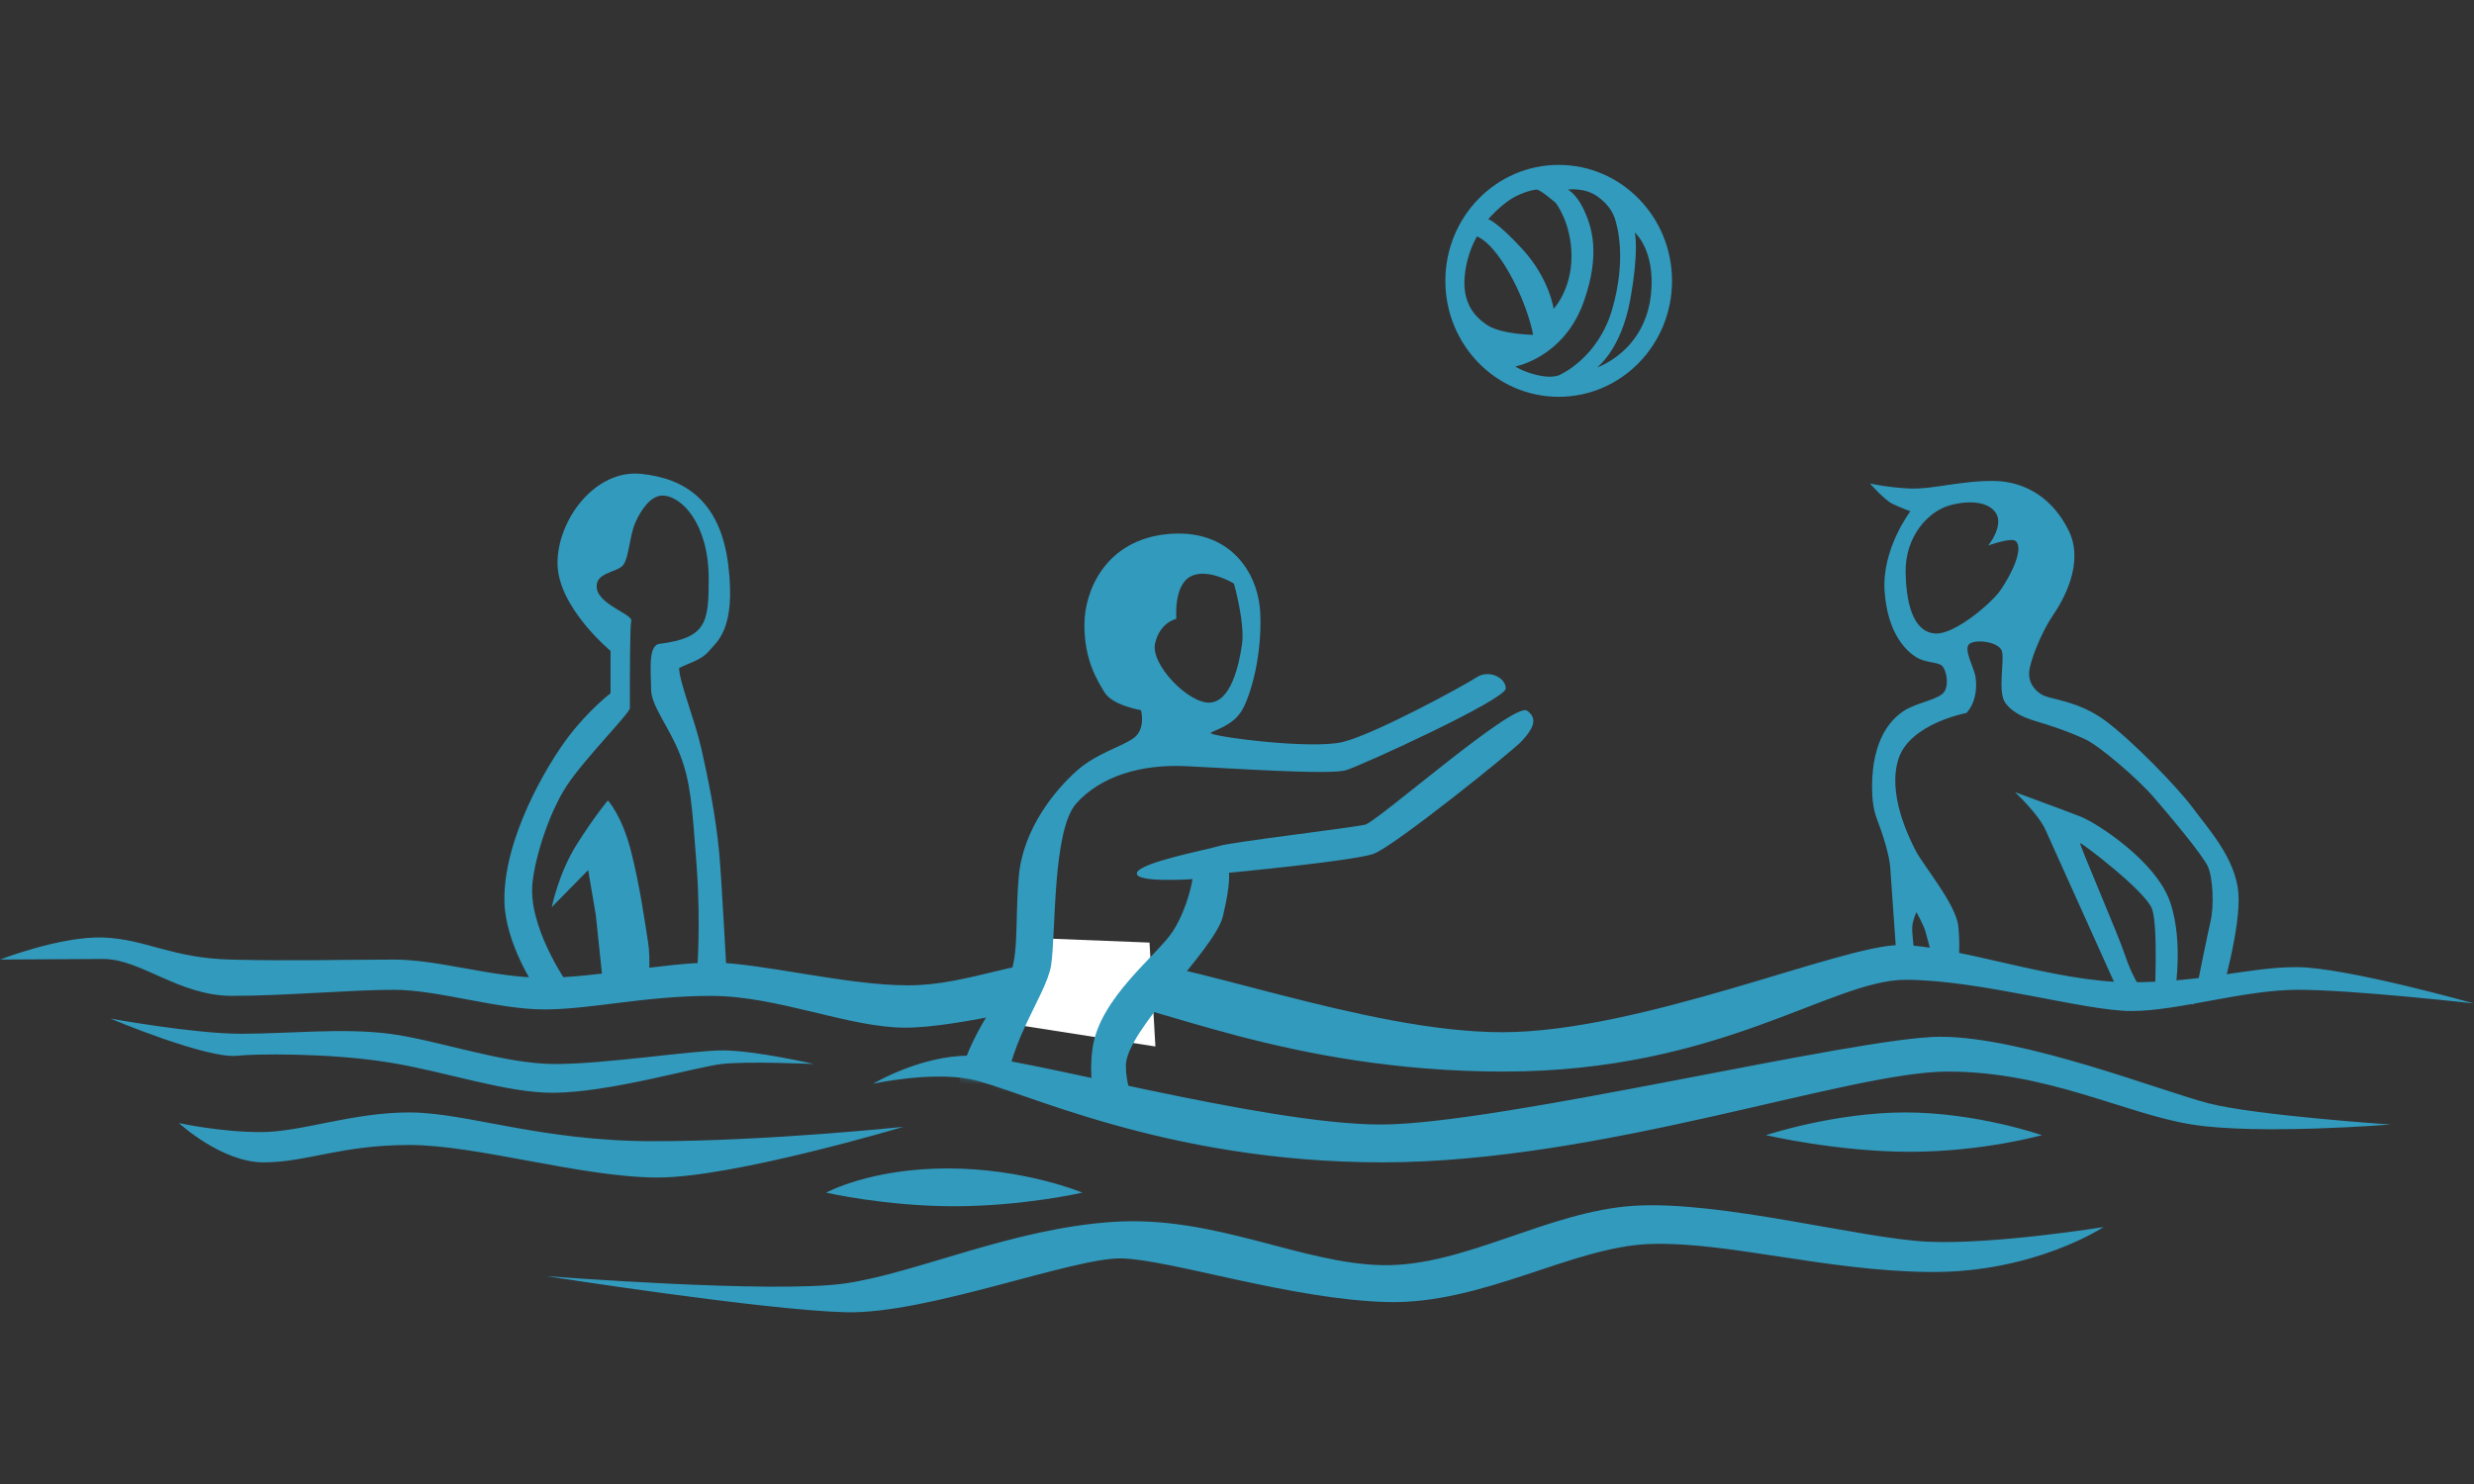
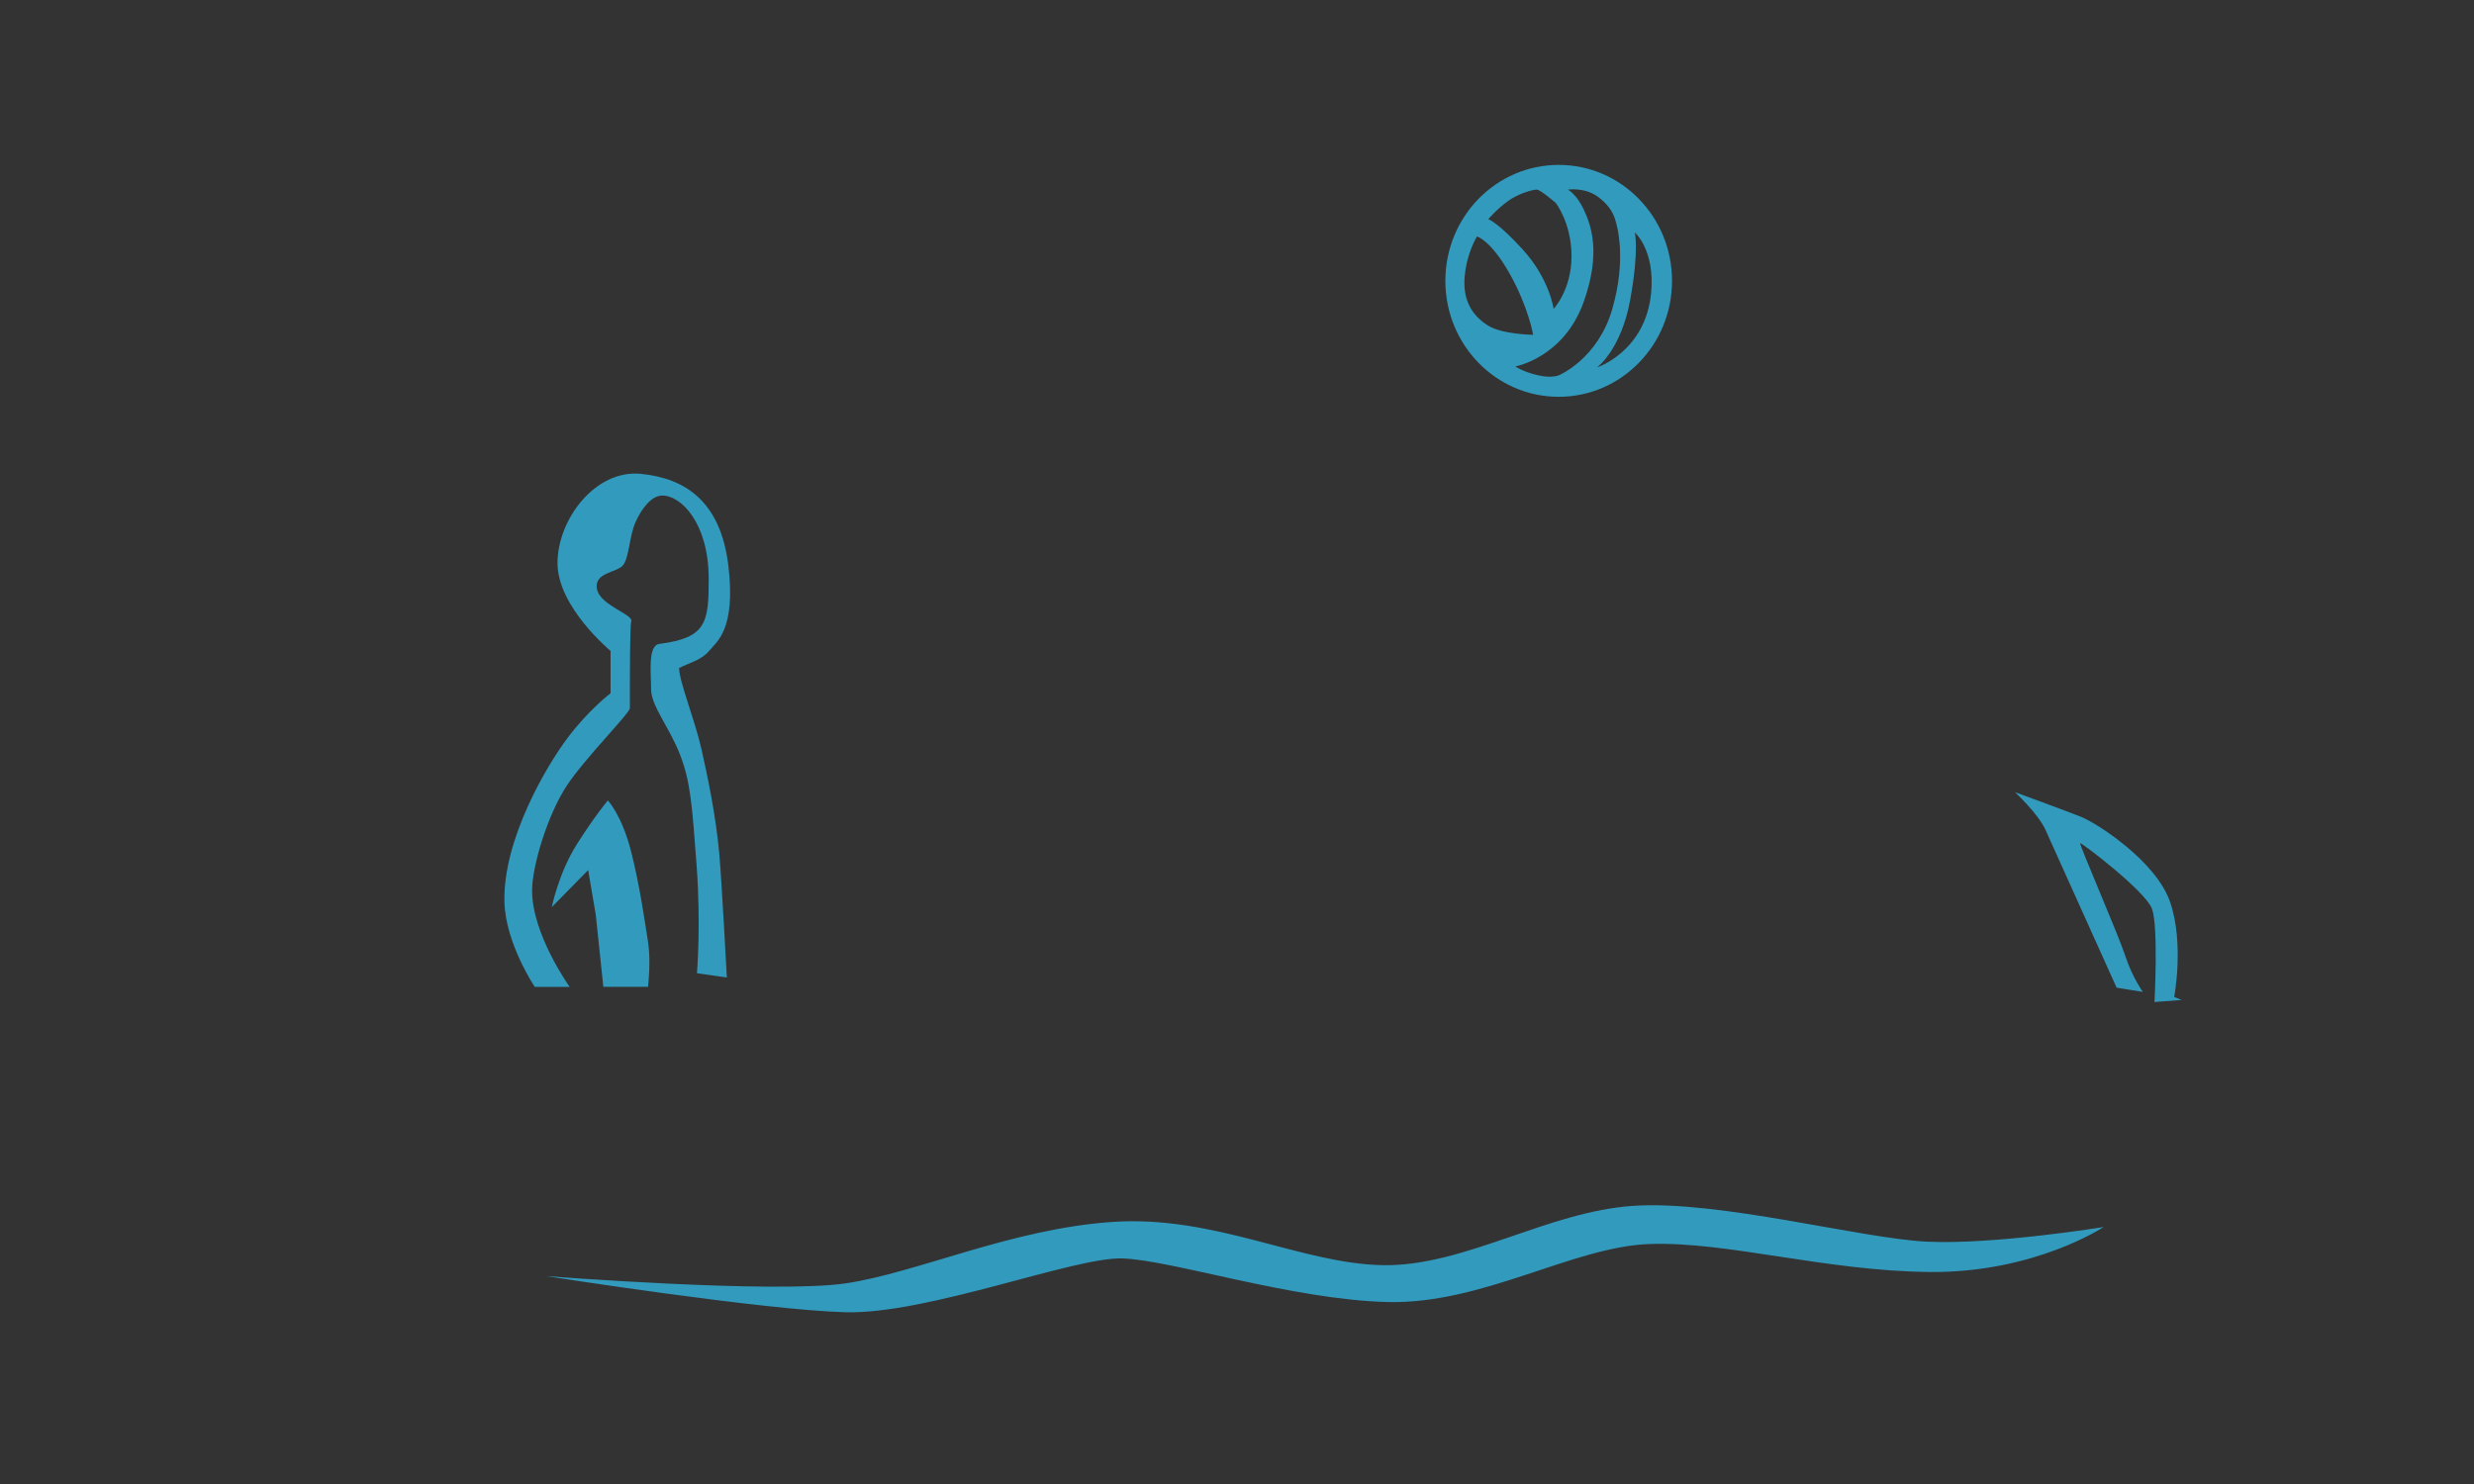
<svg xmlns="http://www.w3.org/2000/svg" width="300" height="180" fill="none">
  <rect width="100%" height="100%" fill="#333333" stroke="none" />
  <g fill="#329abd">
-     <path d="M0 116.392s7.354-2.859 12.501-2.678 8.273 2.493 15.442 2.678 14.336 0 19.855 0 11.948 2.203 18.197 2.203 14.707-1.84 20.403-1.84 16.175 2.759 23.71 2.759 13.603-3.488 23.163-3.488 32.169 9.175 48.898 9.175 41.177-10.569 48.16-10.569 18.749 4.511 27.942 4.511 14.336-1.836 20.222-1.836S300 121.713 300 121.713s-14.707-1.659-21.323-1.659-14.522 2.577-20.221 2.577-18.383-3.786-27.39-3.786-22.424 11.129-48.713 11.129-43.198-8.628-49.079-8.628-16.729 3.303-23.53 3.303-15.441-3.854-23.529-3.854-14.522 1.643-20.222 1.643-12.868-2.38-18.197-2.38-13.235.733-19.669.733-11.029-4.475-15.623-4.475l-12.501.072-.004.004zm13.417 7.161s10.109 1.837 15.809 1.837 12.315-.733 18.015 0 13.788 3.669 20.036 3.669 16.543-1.651 20.403-1.651 11.028 1.651 11.028 1.651-8.088-.366-11.214 0-13.594 3.456-20.403 3.488c-5.7.029-13.05-2.569-19.854-3.669-7.547-1.22-16.64-1.039-18.406-.826-3.675.448-15.417-4.495-15.417-4.495l.004-.004zm92.463 7.891s5.7-3.395 11.581-3.395 35.663 8.349 50 8.349 57.72-10.645 67.828-10.645 26.838 6.609 32.537 8.076 22.057 2.569 22.057 2.569-15.994 1.285-24.082 0-17.462-6.424-29.596-6.424-41.911 11.012-68.563 11.012-44.299-8.994-49.999-10.094c-4.873-.942-11.763.552-11.763.552zm-84.19 4.773s4.962 1.099 9.927 1.099 11.029-2.384 18.015-2.384 15.809 3.488 29.596 3.488 30.33-1.744 30.33-1.744-20.589 6.15-29.778 6.15-21.876-3.947-30.145-3.947-12.501 2.111-17.648 2.111-10.294-4.773-10.294-4.773h-.004zm192.458 1.47s8.273-2.755 16.91-2.755 16.543 2.755 16.543 2.755-7.169 2.018-15.995 2.018-17.462-2.018-17.462-2.018h.004zm-113.968 6.972s5.333-2.936 14.708-2.936 16.361 2.936 16.361 2.936-7.168 1.651-15.535 1.651-15.534-1.651-15.534-1.651z" />
    <path d="M64.844 119.699s-3.542-5.26-3.675-10.279c-.202-7.524 5.059-16.486 7.721-20.006 2.525-3.335 5.147-5.325 5.147-5.325V78.95s-6.434-5.325-6.434-10.645 4.594-11.378 10.109-10.831 9.693 3.456 10.613 11.165-1.42 9.208-2.34 10.311-2.348 1.438-3.635 2.07c0 1.651 1.9 6.239 2.715 9.86.779 3.456 1.739 8.084 2.154 12.635.278 3.013.92 15.052.92 15.052l-3.626-.52s.5-5.812-.048-13.154-.734-10.094-2.021-13.4-3.493-5.873-3.493-7.89-.424-5.321 1.013-5.506c5.7-.733 5.974-2.57 5.974-7.89 0-6.791-3.401-10.186-5.7-10.094-1.287.052-2.449 1.587-3.183 3.238s-.77 4.29-1.505 5.204-3.534.858-3.167 2.876 4.534 3.118 4.155 3.955c-.129.286-.169 5.723-.161 10.517 0 .588-5.446 6.062-7.628 9.361-2.348 3.548-4.227 9.784-4.227 12.755 0 5.325 4.554 11.685 4.554 11.685h-4.227l-.004-.004zm13.739 0h-5.421l-.92-8.748-.92-5.414-4.413 4.495s.827-4.128 3.033-7.616 3.768-5.325 3.768-5.325 1.654 1.744 2.759 5.965 1.747 8.902 2.114 11.197 0 5.446 0 5.446z" />
  </g>
-   <path d="M139.393 114.33l.71 12.603-17.713-2.767 1.557-10.448 15.446.612z" fill="#fff" />
  <g fill="#329abd">
    <path d="M189.009 20c-7.592 0-13.743 6.295-13.743 14.065s6.155 14.065 13.743 14.065 13.743-6.295 13.743-14.065S196.597 20 189.009 20zm-6.184 4.41c1.364-.991 3.09-1.414 3.526-1.414s2.291 1.607 2.291 1.607 1.92 2.413 1.92 6.493-2.166 6.368-2.166 6.368-.496-3.649-3.776-7.234c-2.989-3.267-4.146-3.649-4.146-3.649s.996-1.184 2.359-2.171h-.008zm-5.207 9.034c.266-2.832 1.484-4.761 1.484-4.761s1.67.431 3.961 4.511 2.848 7.419 2.848 7.419-3.776-.06-5.45-1.112-3.158-2.783-2.847-6.058h.004zM189.074 45.5s-.868.431-2.663 0-2.662-1.051-2.662-1.051 5.881-1.051 8.298-7.85c2.093-5.897.927-9.211 0-11.189-.884-1.881-1.921-2.413-1.921-2.413s2.078-.322 3.716.926c1.089.83 1.67 1.667 1.98 2.598s1.424 4.886-.31 10.943-6.438 8.035-6.438 8.035zm4.578-.926s2.925-2.131 4.026-8.192c1.113-6.15.557-8.192.557-8.192s2.48 2.123 1.98 7.355c-.682 7.109-6.563 9.026-6.563 9.026v.004zm69.503 64.85c-1.714-5.018-8.947-9.606-10.782-10.339s-8.028-2.997-8.028-2.997 2.76 2.57 3.675 4.528l8.641 19.18 3.186.519s-1.286-1.776-2.146-4.406-5.635-13.582-5.453-13.642 7.902 5.812 8.701 7.955.306 11.318.306 11.318l3.304-.254-.912-.358s1.227-6.485-.492-11.504z" />
-     <path d="M265.971 121.842l.137-.676-1.549.116 1.416.556-.004.004z" />
-     <path d="M271.424 108.26c-.367-4.16-3.614-7.689-5.514-10.258s-7.491-8.305-10.722-10.662c-3.061-2.235-6.313-2.509-7.293-2.94s-1.9-1.406-1.839-2.815 1.593-5.083 2.88-6.944 3.8-6.332 1.96-10.186-5.147-6.058-9.068-6.118-7.535 1.039-10.234.918c-2.694-.121-4.84-.612-4.84-.612s1.714 1.958 2.694 2.449 2.207.918 2.207.918-3.493 4.588-3.126 9.727 2.634 7.218 3.8 7.955 2.694.584 3.186 1.087.859 2.223.246 3.138-3.219 1.289-4.719 2.199c-1.965 1.196-3.126 3.242-3.675 5.691-.408 1.808-.613 5.325.185 7.403s1.533 4.467 1.654 5.933l.734 10.46 2.207-.185s-.367-2.324-.246-3.182.492-1.591.492-1.591.859 1.53 1.101 2.384.734 2.755.734 2.755l3.248.673s.246-1.345 0-4.04-4.228-7.403-5.147-9.175-3.522-7.089-2.082-11.294 8.209-5.47 8.209-5.47c1.166-1.285 1.287-3.121 1.101-4.342s-1.533-3.436-.734-4.04 3.554-.242 3.921.862-.553 4.954.427 6.303 2.635 1.897 3.861 2.264 3.493 1.067 5.821 2.143c1.726.802 6.313 4.729 8.273 6.992s6.006 7.076 6.62 8.483.734 4.773.306 6.609c-.355 1.515-1.545 7.416-1.948 9.421l3.174-.241s2.513-8.503 2.146-12.664v-.008zm-28.858-36.652c-1.024 1.49-5.514 5.385-7.902 5.232s-3.493-2.965-3.586-7.371 2.751-7.447 5.333-8.168c2.299-.64 4.691-.495 5.607.918 1.012 1.559-.92 3.947-.92 3.947s2.767-.995 3.308-.552c1.012.826-.367 3.859-1.84 5.993z" />
  </g>
  <mask id="A" maskUnits="userSpaceOnUse" x="105" y="38" width="95" height="97">
-     <path d="M105.88 38.02l8.822 91.958 27.204 4.954 57.539-49.71-46.785-43.713-46.78-3.488z" fill="#fff" />
-   </mask>
+     </mask>
  <g mask="url(#A)">
    <path d="M142.523 146.645s-.133-2.078-1.537-5.506-4.465-7.588-4.465-11.87 10.782-14.073 11.763-18.109.734-5.296.734-5.296 15.074-1.434 17.523-2.292 17.035-12.603 18.015-13.706 2.206-2.57.613-3.669-18.136 13.441-19.608 13.82-16.055 2.09-17.648 2.577-9.682 2.01-10.049 3.271 6.741.769 6.741.769-.492 3.303-2.328 6.239-8.947 8.076-9.802 14.315 1.84 10.158 2.941 12.603 3.308 8.321 3.308 8.321l3.799-1.47v.004zm36.519-64.484c-1.473.979-12.255 6.851-16.176 7.83s-16.543-.733-16.055-1.1 2.695-.854 3.8-2.751 2.453-6.791 2.207-11.809-3.8-10.279-11.275-9.546-10.048 6.851-10.048 11.012 1.472 6.61 2.452 8.197 4.413 2.143 4.413 2.143.614 2.264-.859 3.363-4.534 1.837-6.986 4.04-6.495 6.908-6.987 12.877.149 9.884-1.521 12.945-5.958 8.567-5.833 13.948 4.534 11.504 4.534 11.504l7.354 3.302s-5.393-7.463-6.006-14.073 4.78-13.15 5.393-16.916.121-16.369 3.062-19.672 7.841-4.773 13.235-4.527 17.522 1.1 19.483.491 19.362-8.567 19.362-9.912-2.081-2.324-3.553-1.345h.004zM140.075 78c.613-2.57 2.573-2.936 2.573-2.936s-.367-4.04 1.715-5.139 5.268.858 5.268.858 1.347 4.773.98 7.343-1.347 6.976-3.921 7.097-7.228-4.648-6.619-7.218l.004-.004z" fill="#329abd" />
  </g>
  <path d="M66.284 154.789s27.531 2.139 36.204.882 20.205-6.67 32.545-7.468 22.678 5.059 32.601 5.253 20.02-6.541 30.516-7.202 27.482 3.975 35.566 4.354 21.371-1.776 21.371-1.776-8.41 5.578-21.097 5.453-24.549-3.717-33.932-3.395-20.222 7.322-31.799 7.04-26.353-5.151-32.234-5.292-23.517 6.771-33.441 6.529-36.3-4.374-36.3-4.374v-.004z" fill="#329abd" />
</svg>